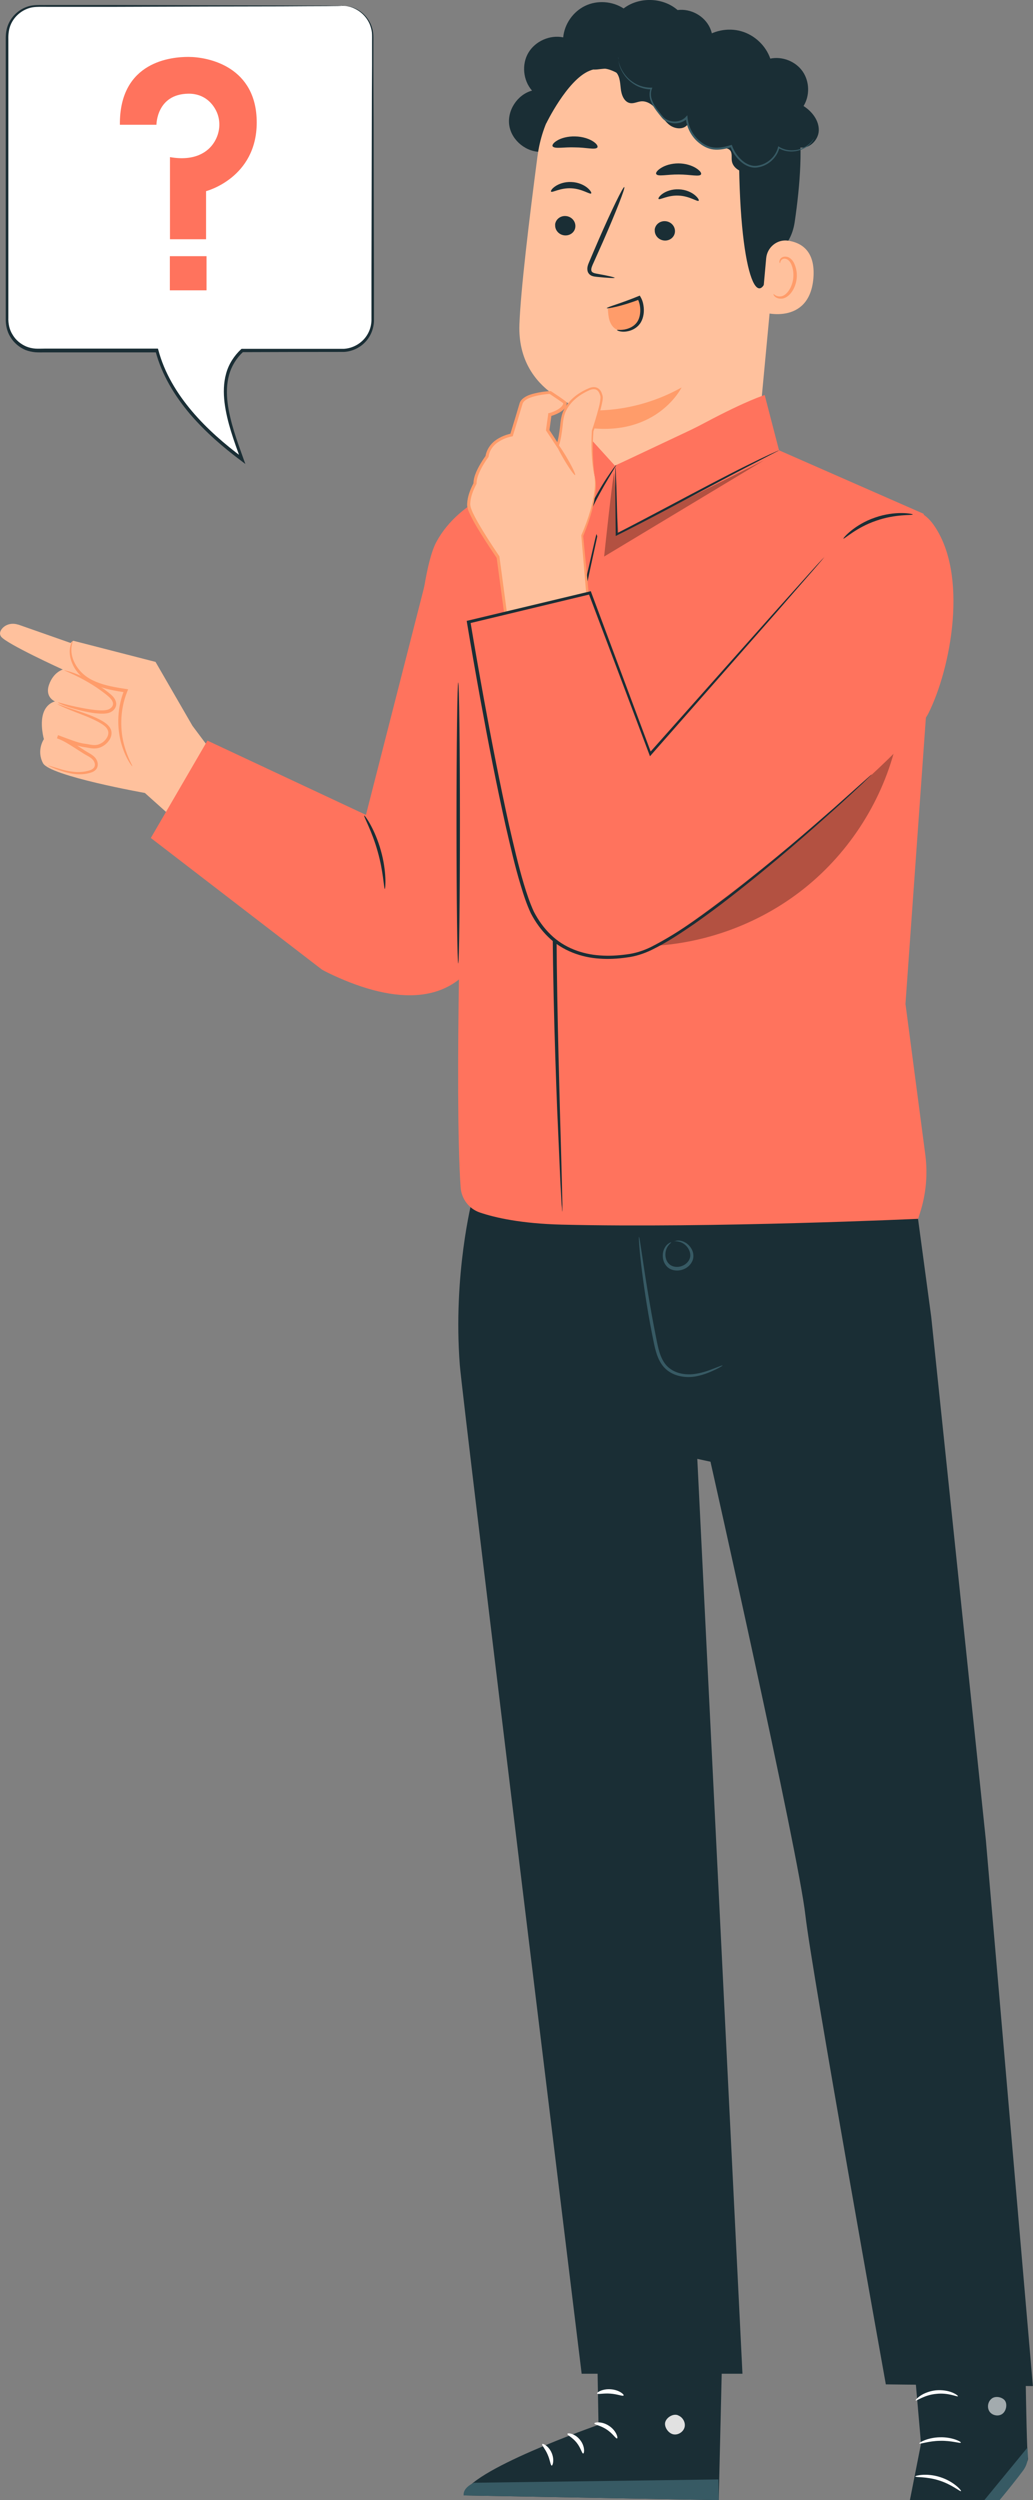
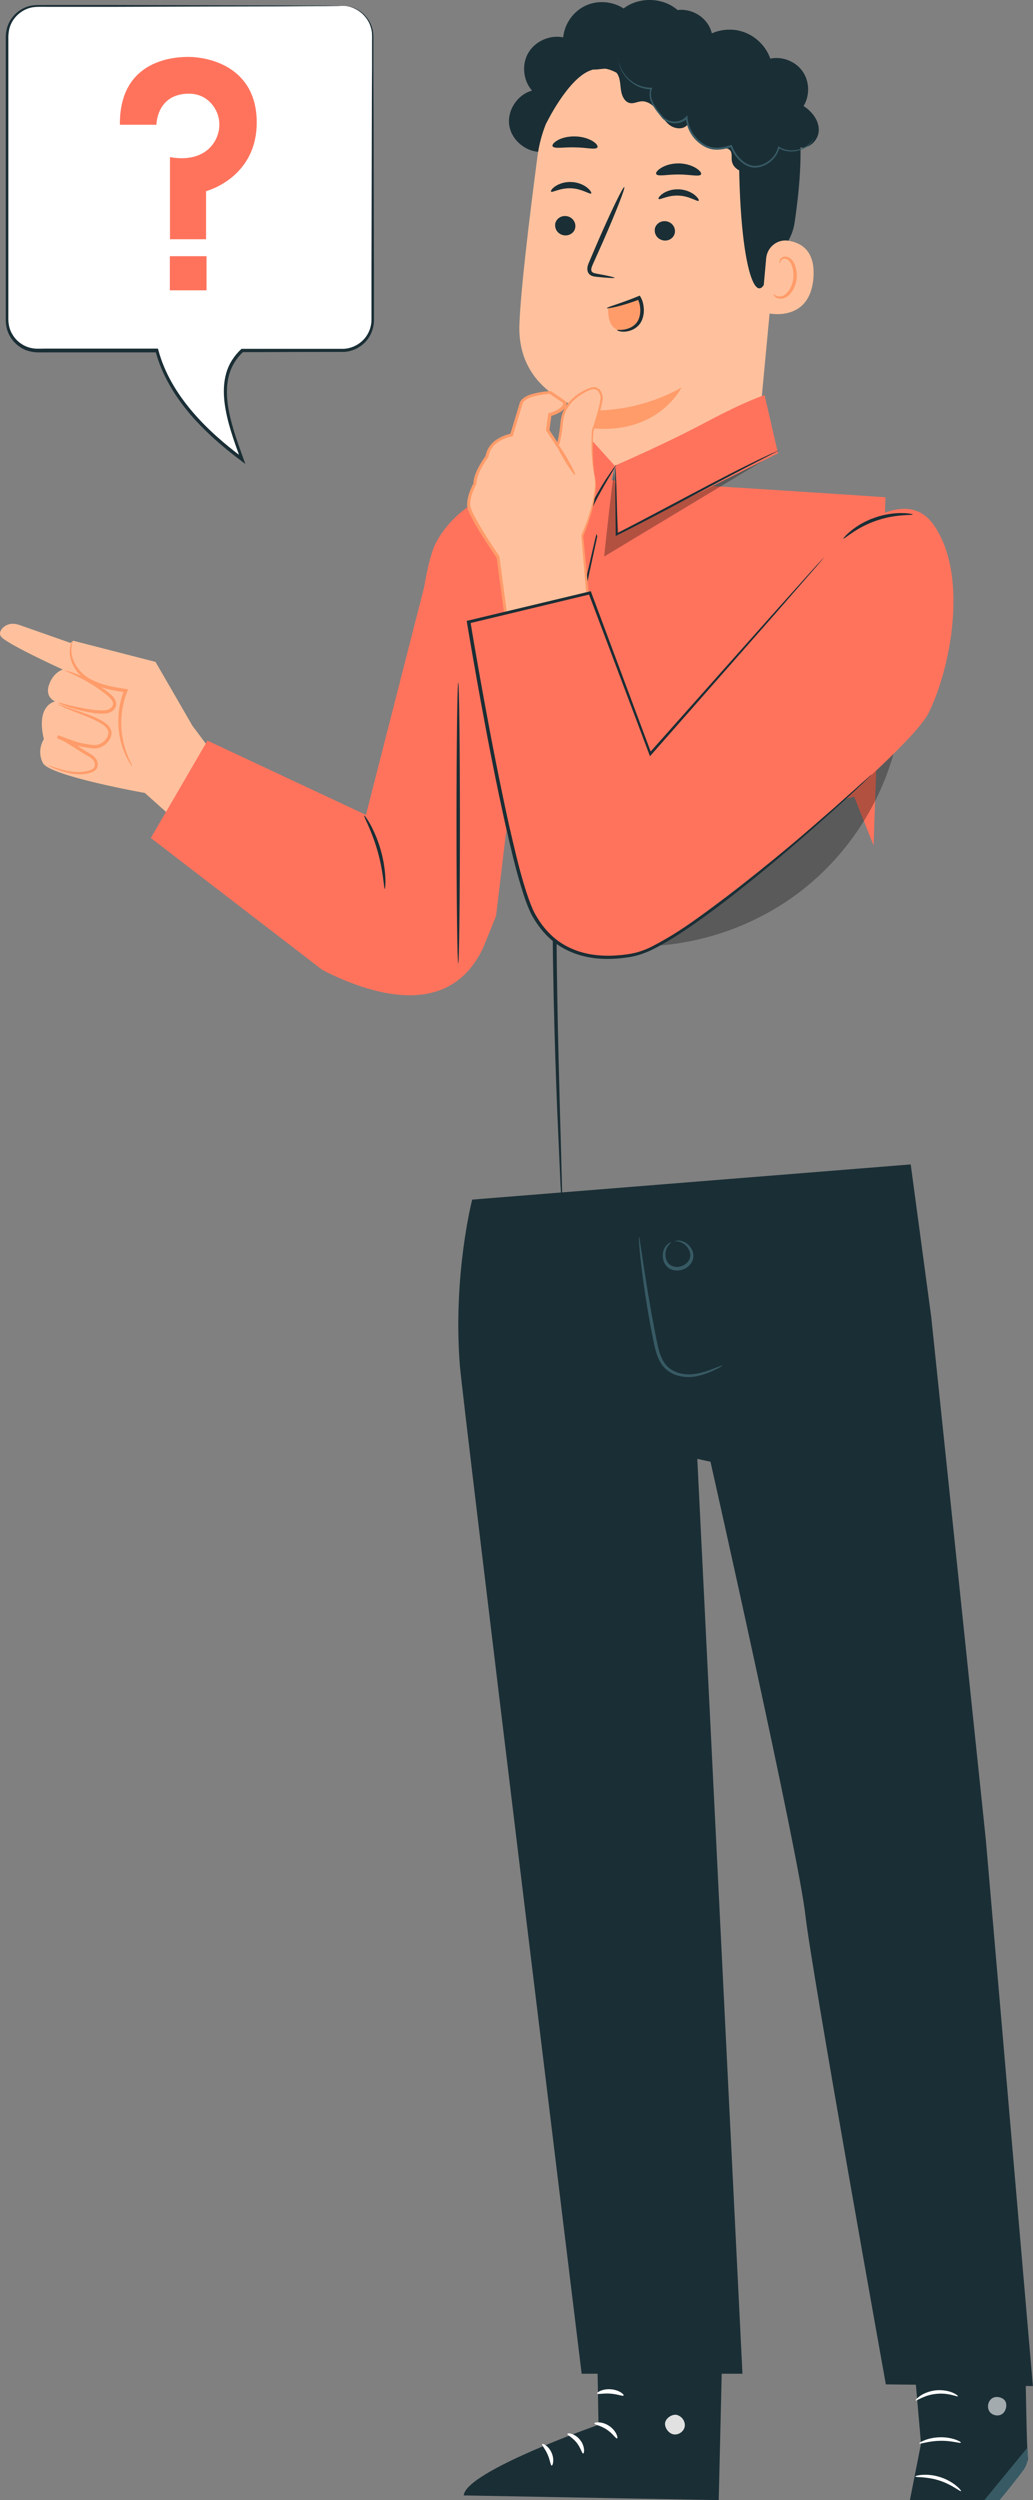
<svg xmlns="http://www.w3.org/2000/svg" width="227" height="549" viewBox="0 0 227 549" fill="none">
  <rect x="0" y="0" width="227" height="549" fill="#808080" stroke="none" />
  <g clip-path="url(#clip0_47_2887)">
    <path d="M119.154 33.345C115.779 33.546 112.48 30.936 111.926 27.625C111.371 24.313 113.663 20.775 116.912 19.897C114.948 17.664 114.595 14.151 116.106 11.592C117.618 9.033 120.841 7.602 123.763 8.205C124.04 5.269 125.929 2.559 128.599 1.28C131.268 -3.97727e-05 134.568 0.251 137.036 1.857C140.436 -0.753 145.675 -0.602 148.898 2.208C151.795 1.832 154.817 3.488 156.026 6.147C157.235 8.782 156.53 12.169 154.338 14.101" fill="#1A2E35" />
    <path d="M118.121 34.273C120.086 19.244 133.333 8.229 148.546 8.982L150.057 9.057C166.302 10.814 173.883 25.542 171.666 41.65L166.604 95.569L166.327 98.178L128.372 103.824L129.102 90.049C129.102 90.049 113.563 86.838 114.142 71.231C114.419 63.704 116.283 48.224 118.121 34.223V34.273Z" fill="#FFC19D" />
    <path d="M128.976 90.049C128.976 90.049 138.95 91.153 149.78 85.081C149.78 85.081 144.39 96.071 128.85 93.888L128.976 90.049Z" fill="#FF9C6A" />
    <path d="M122 49.328C121.899 50.507 122.806 51.561 124.04 51.686C125.274 51.812 126.357 50.959 126.433 49.804C126.533 48.625 125.627 47.571 124.392 47.446C123.158 47.32 122.075 48.173 121.975 49.353L122 49.328Z" fill="#1A2E35" />
    <path d="M121.093 42.076C121.345 42.377 123.108 41.223 125.526 41.348C127.919 41.449 129.631 42.754 129.908 42.477C130.034 42.352 129.782 41.825 129.052 41.223C128.322 40.621 127.062 40.019 125.551 39.968C124.04 39.893 122.756 40.395 122 40.922C121.219 41.449 120.967 41.976 121.093 42.101V42.076Z" fill="#1A2E35" />
    <path d="M143.886 50.456C143.785 51.636 144.692 52.69 145.926 52.815C147.16 52.941 148.218 52.087 148.319 50.933C148.419 49.754 147.513 48.7 146.279 48.575C145.045 48.449 143.962 49.302 143.861 50.482L143.886 50.456Z" fill="#1A2E35" />
    <path d="M144.717 43.682C144.969 43.983 146.732 42.829 149.15 42.954C151.543 43.055 153.255 44.359 153.532 44.084C153.658 43.958 153.406 43.431 152.676 42.829C151.946 42.227 150.686 41.625 149.175 41.574C147.664 41.499 146.379 42.001 145.624 42.528C144.868 43.055 144.591 43.582 144.717 43.707V43.682Z" fill="#1A2E35" />
    <path d="M135.097 61.02C135.097 60.894 133.636 60.543 131.218 60.116C130.613 60.016 130.034 59.865 129.959 59.439C129.833 58.987 130.135 58.335 130.462 57.632C131.117 56.177 131.797 54.647 132.502 53.066C135.348 46.568 137.464 41.198 137.187 41.073C136.91 40.972 134.391 46.141 131.545 52.664C130.865 54.27 130.185 55.801 129.581 57.256C129.304 57.934 128.876 58.711 129.153 59.64C129.304 60.116 129.732 60.468 130.11 60.593C130.488 60.744 130.84 60.744 131.142 60.794C133.585 61.045 135.097 61.12 135.097 60.995V61.02Z" fill="#1A2E35" />
    <path d="M144.214 38.212C144.491 38.84 146.606 38.288 149.15 38.313C151.694 38.313 153.81 38.89 154.061 38.263C154.187 37.961 153.759 37.409 152.853 36.857C151.971 36.331 150.611 35.879 149.075 35.879C147.538 35.879 146.203 36.305 145.347 36.832C144.466 37.359 144.063 37.911 144.189 38.212H144.214Z" fill="#1A2E35" />
    <path d="M121.471 32.166C121.949 32.743 123.964 32.266 126.357 32.366C128.75 32.366 130.739 32.943 131.243 32.416C131.47 32.141 131.167 31.588 130.311 31.037C129.455 30.485 128.019 29.983 126.382 29.958C124.745 29.907 123.284 30.334 122.428 30.861C121.546 31.388 121.244 31.915 121.471 32.191V32.166Z" fill="#1A2E35" />
    <path d="M119.985 27.198C119.985 27.198 124.594 17.638 129.455 15.581C135.323 13.097 137.464 19.495 143.005 18.24C148.546 16.986 154.137 14.602 159.501 19.093C165.37 23.986 162.347 27.072 162.398 34.022C162.524 62.149 167.284 70.353 169.399 57.206C169.626 55.776 173.731 54.822 174.638 48.725C175.797 40.822 176.603 31.212 175.091 25.491C173.832 20.674 171.288 17.262 166.579 13.398C159.174 7.301 148.621 6.674 141.418 7.025C134.215 7.401 119.985 14.928 120.01 27.198H119.985Z" fill="#1A2E35" />
    <path d="M168.367 56.704C168.594 54.295 170.76 52.514 173.152 52.84C176.049 53.266 179.222 55.073 178.744 61.069C177.862 71.708 167.309 68.647 167.335 68.346C167.335 68.145 167.964 61.145 168.367 56.704Z" fill="#FFC19D" />
    <path d="M169.979 64.557C169.979 64.557 170.155 64.708 170.457 64.883C170.76 65.059 171.263 65.184 171.843 65.034C173.001 64.708 174.109 63.002 174.311 61.095C174.412 60.116 174.311 59.188 174.009 58.385C173.757 57.582 173.278 57.005 172.724 56.854C172.17 56.679 171.742 56.98 171.591 57.281C171.415 57.557 171.465 57.783 171.415 57.808C171.389 57.808 171.188 57.607 171.314 57.181C171.364 56.98 171.515 56.729 171.792 56.553C172.069 56.378 172.447 56.302 172.85 56.378C173.681 56.503 174.361 57.306 174.663 58.184C175.016 59.062 175.192 60.116 175.066 61.195C174.815 63.328 173.555 65.26 171.969 65.561C171.213 65.686 170.583 65.41 170.281 65.134C169.979 64.833 169.929 64.607 169.979 64.582V64.557Z" fill="#FF9C6A" />
    <path d="M169.198 36.055C167.762 36.933 166.251 37.836 164.564 37.911C162.876 37.987 161.013 36.933 160.811 35.277C160.71 34.524 160.937 33.671 160.484 33.069C159.93 32.366 158.847 32.517 157.94 32.567C154.817 32.743 151.744 30.384 151.089 27.348C150.233 28.503 148.394 28.352 147.236 27.524C146.077 26.696 145.372 25.391 144.465 24.262C143.584 23.133 142.299 22.13 140.889 22.255C140.083 22.33 139.328 22.757 138.547 22.656C137.136 22.456 136.532 20.8 136.406 19.395C136.255 17.99 136.179 16.359 135.021 15.556C133.963 14.803 132.502 15.129 131.192 15.255C129.883 15.38 128.246 15.004 127.969 13.724C127.818 13.047 128.145 12.369 128.548 11.817C130.336 9.283 134.038 8.305 136.859 9.609C138.093 6.147 141.519 3.563 145.221 3.362C148.898 3.161 152.626 5.344 154.212 8.656C156.58 6.724 159.904 6.021 162.851 6.849C165.798 7.677 168.266 9.986 169.273 12.871C171.918 12.319 174.84 13.473 176.376 15.681C177.912 17.889 177.988 21 176.577 23.284C178.441 24.463 180.003 26.47 179.927 28.678C179.852 30.886 177.585 32.969 175.469 32.291C176.25 34.047 175.419 36.356 173.706 37.234C171.994 38.112 169.626 37.435 168.644 35.779" fill="#1A2E35" />
    <path d="M135.877 12.671C135.877 12.671 135.877 12.746 135.877 12.871C135.877 12.997 135.877 13.197 135.928 13.448C136.003 13.95 136.154 14.678 136.608 15.531C137.061 16.384 137.741 17.362 138.849 18.165C139.932 18.993 141.443 19.646 143.181 19.621L143.005 19.37C142.627 20.273 142.652 21.352 143.08 22.33C143.458 23.309 144.113 24.187 144.793 25.04C145.146 25.442 145.448 25.943 145.926 26.32C146.405 26.696 146.984 26.922 147.589 27.022C148.798 27.248 150.158 26.922 151.09 25.968L150.687 25.843C150.863 27.976 151.946 30.159 153.81 31.538C154.792 32.316 156.026 32.843 157.26 32.868C158.494 32.919 159.678 32.617 160.761 32.291L160.484 32.141C160.988 33.496 161.819 34.675 162.851 35.553C163.859 36.431 165.244 37.008 166.528 36.757C169.072 36.356 170.86 34.349 171.289 32.392L171.037 32.492C172.246 33.245 173.606 33.37 174.689 33.22C175.797 33.069 176.678 32.642 177.308 32.216C177.938 31.764 178.341 31.288 178.567 30.961C178.794 30.61 178.87 30.434 178.87 30.434C178.819 30.384 178.467 31.237 177.207 32.065C176.578 32.467 175.721 32.868 174.664 32.969C173.606 33.094 172.346 32.944 171.213 32.241L171.012 32.116L170.961 32.341C170.533 34.173 168.82 36.03 166.453 36.381C165.294 36.582 164.085 36.105 163.103 35.252C162.146 34.424 161.34 33.295 160.887 32.015L160.811 31.814L160.61 31.865C159.527 32.191 158.393 32.467 157.26 32.417C156.102 32.392 154.993 31.94 154.061 31.187C152.298 29.883 151.266 27.825 151.09 25.818L151.039 25.316L150.687 25.692C149.906 26.52 148.672 26.822 147.589 26.621C147.035 26.52 146.531 26.32 146.103 25.994C145.7 25.692 145.372 25.216 145.02 24.789C144.34 23.936 143.71 23.108 143.358 22.18C142.98 21.276 142.929 20.323 143.257 19.495L143.358 19.244H143.08C141.443 19.269 139.983 18.692 138.925 17.914C137.842 17.162 137.137 16.208 136.683 15.405C135.777 13.749 135.877 12.62 135.802 12.645L135.877 12.671Z" fill="#375A64" />
    <path d="M133.837 67.368C135.953 66.691 138.069 66.013 140.184 65.361C140.587 66.415 141.015 67.468 141.091 68.597C141.166 69.727 140.864 70.931 140.033 71.684C139.454 72.21 138.673 72.487 137.917 72.612C137.061 72.763 136.154 72.737 135.399 72.311C134.668 71.909 134.19 71.157 133.938 70.354C133.686 69.551 133.636 68.723 133.585 67.895" fill="#FF9C6A" />
    <path d="M135.626 72.461C135.626 72.336 136.709 72.662 138.194 72.085C138.925 71.809 139.756 71.257 140.209 70.379C140.663 69.501 140.814 68.296 140.612 67.117C140.512 66.54 140.335 66.013 140.083 65.561L140.562 65.737C136.557 67.293 133.359 67.845 133.334 67.669C133.283 67.468 136.381 66.64 140.285 65.035L140.587 64.909L140.763 65.21C141.091 65.762 141.292 66.364 141.393 67.017C141.62 68.347 141.443 69.701 140.839 70.755C140.209 71.834 139.202 72.386 138.371 72.637C136.633 73.139 135.55 72.562 135.6 72.487L135.626 72.461Z" fill="#1A2E35" />
    <path d="M131.016 503.69L131.519 532.469C131.519 532.469 102.329 542.655 101.901 547.974L157.939 549.003L158.997 504.142L131.016 503.715V503.69Z" fill="#1A2E35" />
    <path d="M148.898 530.361C149.981 530.687 150.712 531.917 150.435 532.995C150.158 534.074 148.923 534.827 147.84 534.526C146.757 534.225 145.826 532.77 146.229 531.741C146.632 530.687 148.143 529.884 149.125 530.436" fill="#E1E1E1" />
-     <path d="M157.94 548.978L157.864 544.462L104.168 545.19C104.168 545.19 101.65 546.218 101.901 547.975L157.94 549.003V548.978Z" fill="#375A64" />
    <path d="M130.613 532.168C130.613 532.444 131.973 532.594 133.308 533.497C134.668 534.376 135.323 535.555 135.6 535.454C135.852 535.404 135.474 533.773 133.837 532.695C132.225 531.616 130.563 531.917 130.613 532.168Z" fill="white" />
    <path d="M124.695 534.476C124.619 534.727 125.803 535.229 126.71 536.383C127.642 537.537 127.868 538.766 128.145 538.766C128.397 538.817 128.624 537.211 127.465 535.781C126.332 534.325 124.72 534.2 124.695 534.451V534.476Z" fill="white" />
    <path d="M121.219 541.426C121.471 541.476 121.874 540.121 121.219 538.616C120.564 537.11 119.28 536.483 119.154 536.709C119.003 536.935 119.809 537.738 120.338 538.992C120.892 540.221 120.967 541.376 121.219 541.401V541.426Z" fill="white" />
    <path d="M131.218 525.594C131.319 525.845 132.578 525.494 134.139 525.619C135.676 525.719 136.885 526.271 137.036 526.021C137.187 525.82 136.054 524.791 134.215 524.666C132.402 524.515 131.092 525.368 131.218 525.594Z" fill="white" />
    <path d="M199.371 501.933L202.393 536.608L196.853 564.735C196.45 566.767 197.86 568.699 199.925 568.95C201.084 569.1 202.217 568.674 202.998 567.821C207.985 562.401 226.27 542.354 225.892 539.82C225.464 536.884 225.136 503.012 225.136 503.012L199.346 501.883L199.371 501.933Z" fill="#1A2E35" />
    <path d="M199.925 568.95L225.766 537.487L225.867 538.967C225.942 540.247 225.59 541.501 224.809 542.53C222.769 545.265 216.951 552.692 203.124 567.846C202.318 568.724 201.109 569.151 199.95 568.975L199.925 568.95Z" fill="#375A64" />
    <g opacity="0.6">
      <path d="M217.883 526.748C217.052 527.401 216.85 528.73 217.48 529.608C218.11 530.462 219.47 530.687 220.301 530.035C221.157 529.383 221.434 527.802 220.729 527.024C219.998 526.246 218.412 526.071 217.732 526.899" fill="white" />
    </g>
    <path d="M211.158 547.021C211.007 547.197 209.168 545.566 206.373 544.688C203.577 543.784 201.134 544.06 201.134 543.809C201.058 543.634 203.627 542.981 206.624 543.96C209.622 544.913 211.334 546.921 211.183 547.021H211.158Z" fill="white" />
    <path d="M211.133 536.383C211.057 536.609 209.068 535.906 206.574 535.981C204.056 536.006 202.116 536.784 202.015 536.558C201.915 536.383 203.854 535.254 206.549 535.204C209.244 535.128 211.233 536.182 211.133 536.358V536.383Z" fill="white" />
    <path d="M210.503 526.196C210.403 526.397 208.388 525.368 205.768 525.669C203.124 525.895 201.361 527.3 201.21 527.124C201.159 527.049 201.512 526.597 202.268 526.07C203.023 525.569 204.257 525.042 205.668 524.891C207.103 524.766 208.388 525.017 209.244 525.368C210.1 525.719 210.529 526.096 210.503 526.196Z" fill="white" />
    <path d="M205.693 523.712C205.693 523.712 205.542 523.26 205.567 522.407C205.567 521.554 205.743 520.3 206.398 518.894C206.725 518.217 207.078 517.364 208.01 516.862C208.488 516.611 209.219 516.636 209.647 517.088C210.075 517.515 210.251 518.067 210.302 518.619C210.403 520.826 208.64 523.085 206.171 523.561C203.678 523.988 201.336 522.708 200.227 520.877C199.976 520.4 199.799 519.798 200.026 519.196C200.253 518.593 200.958 518.317 201.462 518.368C202.519 518.443 203.199 519.02 203.829 519.421C205.088 520.3 205.894 521.278 206.373 521.981C206.851 522.683 207.028 523.135 206.977 523.135C206.851 523.235 205.995 521.479 203.502 519.873C202.872 519.497 202.167 519.045 201.411 519.02C201.033 519.02 200.731 519.17 200.63 519.472C200.504 519.773 200.63 520.199 200.832 520.576C201.764 522.081 203.93 523.235 206.02 522.834C208.111 522.457 209.647 520.475 209.571 518.694C209.571 518.267 209.395 517.841 209.168 517.615C208.917 517.389 208.589 517.339 208.262 517.489C207.607 517.816 207.204 518.568 206.851 519.196C205.542 521.83 205.819 523.812 205.668 523.787L205.693 523.712Z" fill="white" />
    <path d="M103.765 263.424C103.765 263.424 99.509 279.808 101.045 299.78C101.65 307.508 127.818 521.253 127.818 521.253H163.154L153.23 320.354L156.127 320.981C156.127 320.981 175.419 406.665 176.981 420.54C178.391 433.01 194.661 523.586 194.661 523.586L226.975 523.963L216.648 404.131L204.635 289.167L200.126 255.696L103.765 263.424Z" fill="#1A2E35" />
    <path d="M158.797 299.88C158.797 299.88 158.293 300.232 157.311 300.708C156.328 301.16 154.893 301.863 152.928 302.239C151.946 302.415 150.838 302.465 149.679 302.239C148.521 302.038 147.287 301.536 146.279 300.608C145.272 299.68 144.617 298.375 144.214 297.02C143.786 295.64 143.559 294.235 143.257 292.78C142.124 286.984 141.368 281.69 140.915 277.851C140.688 275.919 140.537 274.363 140.461 273.285C140.386 272.206 140.361 271.604 140.411 271.604C140.461 271.604 140.587 272.181 140.738 273.259C140.915 274.489 141.141 275.994 141.418 277.776C141.998 281.589 142.829 286.858 143.962 292.629C144.541 295.49 144.919 298.4 146.707 300.106C148.496 301.787 150.989 301.963 152.802 301.687C154.691 301.411 156.127 300.784 157.134 300.407C158.142 300.006 158.696 299.805 158.721 299.855L158.797 299.88Z" fill="#375A64" />
    <path d="M148.168 272.632C148.168 272.632 148.395 272.457 148.898 272.406C149.402 272.381 150.132 272.507 150.888 273.034C151.593 273.56 152.349 274.489 152.374 275.743C152.424 277.023 151.417 278.303 150.107 278.754C148.798 279.256 147.211 278.98 146.405 277.951C145.599 276.973 145.549 275.768 145.725 274.915C145.926 274.037 146.405 273.435 146.808 273.134C147.211 272.833 147.488 272.783 147.488 272.808C147.589 272.908 146.506 273.41 146.254 274.991C146.153 275.743 146.254 276.747 146.934 277.449C147.563 278.177 148.772 278.403 149.855 278.001C150.938 277.6 151.694 276.647 151.694 275.668C151.694 274.69 151.14 273.862 150.561 273.36C149.326 272.331 148.168 272.657 148.193 272.532L148.168 272.632Z" fill="#375A64" />
    <path d="M3.98 137.144L22.567 143.667L42.867 169.887L37.326 179.045L31.835 174.127C31.835 174.127 10.931 170.413 9.445 167.578C7.959 164.743 9.646 162.309 9.646 162.309C9.646 162.309 8.765 159.198 9.47 156.789C10.175 154.381 12.089 154.029 12.089 154.029C12.089 154.029 9.797 153.126 10.78 150.341C11.762 147.556 13.802 147.029 13.802 147.029C13.802 147.029 1.335 141.359 0.227 139.778C-0.151 139.226 0 138.674 0.353 138.172C1.184 137.068 2.67 136.717 3.98 137.169V137.144Z" fill="#FFC19D" />
    <path d="M46.04 164.392L42.287 159.374L34.177 145.348L16.119 140.707C16.119 140.707 13.072 142.061 17.278 147.205C21.484 152.348 27.377 151.295 27.377 151.295C27.377 151.295 26.093 162.485 29.291 167.478C32.49 172.471 41.103 172.898 41.103 172.898L46.065 164.392H46.04Z" fill="#FFC19D" />
    <path d="M29.065 168.281C29.065 168.281 28.712 167.93 28.284 167.177C27.831 166.424 27.277 165.27 26.798 163.765C25.841 160.779 25.438 156.137 27.302 151.546L27.579 152.048C27.377 152.022 27.151 151.972 26.924 151.947C24.481 151.571 22.088 151.069 20.099 150.04C18.109 149.062 16.673 147.481 15.993 145.951C15.263 144.42 15.213 142.99 15.414 142.087C15.616 141.158 15.943 140.757 15.968 140.757C16.044 140.782 15.817 141.234 15.716 142.112C15.616 142.99 15.716 144.295 16.472 145.7C17.202 147.105 18.512 148.51 20.426 149.413C22.315 150.341 24.607 150.818 27.05 151.194C27.277 151.22 27.478 151.27 27.705 151.295L28.158 151.37L27.982 151.797C26.194 156.187 26.471 160.654 27.277 163.589C28.082 166.575 29.191 168.181 29.065 168.256V168.281Z" fill="#FF9C6A" />
    <path d="M12.593 154.581C12.593 154.581 13.248 154.807 14.432 155.209C15.616 155.635 17.354 156.162 19.469 156.94C20.527 157.341 21.685 157.818 22.844 158.546C23.398 158.922 24.028 159.399 24.355 160.176C24.683 160.954 24.456 161.883 24.003 162.535C23.549 163.212 22.894 163.764 22.114 164.091C21.308 164.442 20.351 164.392 19.57 164.241C19.167 164.166 18.764 164.091 18.386 164.04C17.958 163.99 17.53 163.865 17.127 163.764C16.296 163.539 15.49 163.237 14.684 162.936C13.953 162.66 13.223 162.384 12.518 162.133L12.744 161.431C14.331 161.983 15.616 162.861 16.875 163.664C17.479 164.065 18.109 164.467 18.688 164.843C19.268 165.22 19.897 165.496 20.477 165.972C21.056 166.424 21.509 167.126 21.484 167.904C21.484 168.281 21.358 168.682 21.106 168.958C20.854 169.259 20.552 169.435 20.25 169.56C19.041 170.012 17.882 170.062 16.85 170.012C14.784 169.836 13.223 169.209 12.165 168.833C11.107 168.406 10.553 168.13 10.579 168.105C10.579 168.055 11.183 168.256 12.266 168.582C13.324 168.908 14.885 169.435 16.875 169.535C17.857 169.56 18.965 169.46 19.998 169.058C20.502 168.833 20.854 168.456 20.854 167.929C20.854 167.402 20.527 166.876 20.048 166.499C19.57 166.123 18.915 165.822 18.311 165.445C17.706 165.069 17.102 164.668 16.472 164.266C15.238 163.488 13.928 162.61 12.518 162.133L12.744 161.431C13.425 161.682 14.18 161.958 14.91 162.234C15.716 162.535 16.497 162.811 17.278 163.037C17.681 163.137 18.059 163.237 18.436 163.288C18.865 163.338 19.268 163.413 19.671 163.488C20.451 163.639 21.182 163.689 21.811 163.413C22.466 163.162 23.046 162.685 23.398 162.133C23.776 161.581 23.927 160.929 23.7 160.377C23.499 159.825 22.995 159.399 22.466 159.047C21.383 158.345 20.275 157.868 19.242 157.416C17.177 156.588 15.439 155.961 14.306 155.459C13.147 154.958 12.543 154.606 12.568 154.556L12.593 154.581Z" fill="#FF9C6A" />
    <path d="M14.004 147.155C14.004 147.155 15.54 147.406 17.832 148.434C18.965 148.936 20.3 149.639 21.685 150.542C22.391 150.993 23.096 151.495 23.801 152.047C24.481 152.599 25.388 153.252 25.539 154.456C25.589 155.058 25.287 155.635 24.884 155.986C24.481 156.363 23.977 156.564 23.499 156.639C22.542 156.789 21.66 156.689 20.829 156.614C19.167 156.388 17.731 156.037 16.522 155.71C14.104 155.058 12.694 154.356 12.745 154.255C12.795 154.155 14.23 154.682 16.648 155.184C17.857 155.434 19.293 155.736 20.905 155.911C21.711 155.986 22.567 156.062 23.373 155.911C24.154 155.786 24.884 155.209 24.834 154.481C24.783 153.753 24.053 153.101 23.398 152.574C22.718 152.022 22.013 151.52 21.358 151.069C20.023 150.166 18.739 149.438 17.631 148.861C15.439 147.732 13.979 147.23 14.029 147.104L14.004 147.155Z" fill="#FF9C6A" />
    <path d="M80.418 178.944L94.069 125.552L119.96 109.645L109.004 201.149L106.183 208.099C99.534 222.25 84.952 219.867 72.082 213.619C71.629 213.393 71.175 213.168 70.747 212.917L33.145 184.012L45.586 162.635L80.418 178.944Z" fill="#FF735D" />
    <path d="M84.574 195.228C84.347 195.228 84.272 191.439 82.987 186.973C81.753 182.507 79.839 179.22 80.041 179.095C80.192 178.994 82.433 182.181 83.692 186.772C85.002 191.339 84.725 195.253 84.549 195.228H84.574Z" fill="#1A2E35" />
    <path d="M120.011 104.953C113.261 105.354 101.046 109.419 95.882 119.028C91.55 127.057 90.392 161.431 90.14 162.234L103.136 165.596L119.734 190.059L187.71 174.955L191.966 185.643L194.586 109.193C194.586 109.193 126.735 104.576 119.985 104.978L120.011 104.953Z" fill="#FF735D" />
-     <path d="M198.968 220.544L204.181 147.481L202.973 112.831L171.188 98.881L168.04 86.762L135.122 102.268L128.221 94.691L125.325 103.247L118.121 105.605L101.322 134.183L101.574 182.005C101.574 182.005 99.811 240.416 101.222 260.739C101.398 263.248 103.06 265.456 105.453 266.259C108.777 267.388 114.495 268.693 123.461 268.918C156.605 269.721 201.764 267.639 201.764 267.639L202.217 266.184C203.501 262.144 203.879 257.879 203.35 253.689L198.993 220.569L198.968 220.544Z" fill="#FF735D" />
    <path d="M130.765 118.451C131.218 116.62 131.596 115.164 131.873 114.086C131.999 113.634 132.099 113.258 132.175 112.956C132.25 112.706 132.301 112.58 132.301 112.58C132.301 112.58 132.301 112.731 132.25 112.982C132.2 113.283 132.125 113.659 132.024 114.136C131.797 115.215 131.47 116.695 131.092 118.527C130.261 122.34 129.027 127.86 127.667 134.71C126.307 141.559 124.795 149.739 123.763 158.897C122.781 168.055 122.453 178.217 122.327 188.88C122.101 210.182 122.68 229.476 123.032 243.452C123.234 250.377 123.385 255.997 123.486 259.986C123.536 261.868 123.561 263.373 123.587 264.477C123.587 264.954 123.587 265.33 123.587 265.657C123.587 265.933 123.587 266.058 123.561 266.058C123.561 266.058 123.536 265.933 123.511 265.657C123.511 265.33 123.461 264.954 123.41 264.477C123.36 263.373 123.259 261.868 123.158 259.986C122.982 255.997 122.73 250.377 122.428 243.452C121.899 229.501 121.244 210.182 121.471 188.855C121.597 178.191 121.949 168.005 122.982 158.797C124.04 149.588 125.627 141.409 127.062 134.559" fill="#1A2E35" />
    <path d="M168.015 86.762C168.015 86.762 164.338 87.816 154.893 92.834C145.625 97.752 135.122 102.243 135.122 102.243L135.928 117.046L170.962 99.533" fill="#FF735D" />
    <path d="M128.221 94.665L135.097 102.268L131.42 118.125L125.274 103.773" fill="#FF735D" />
    <g opacity="0.3">
      <path d="M134.971 103.899C134.669 104.125 132.754 122.215 132.754 122.215L167.863 101.089L135.903 117.071L134.971 103.899Z" fill="black" />
    </g>
    <path d="M135.424 102.142C135.424 102.142 134.744 103.297 133.636 105.153C132.528 107.01 131.042 109.619 129.657 112.58C129.531 112.831 129.43 113.057 129.329 113.283L129.103 113.759L128.876 113.283C127.516 110.447 126.559 107.813 125.954 105.881C125.652 104.927 125.425 104.125 125.3 103.598C125.174 103.046 125.123 102.745 125.148 102.745C125.224 102.745 125.602 103.899 126.282 105.78C126.962 107.662 127.994 110.272 129.329 113.082H128.876C128.977 112.856 129.103 112.605 129.203 112.354C130.614 109.343 132.15 106.759 133.334 104.953C133.938 104.049 134.442 103.322 134.795 102.845C135.172 102.368 135.374 102.092 135.399 102.117L135.424 102.142Z" fill="#1A2E35" />
    <path d="M171.188 98.881C171.188 98.881 171.037 99.006 170.71 99.157C170.332 99.358 169.879 99.583 169.299 99.884C168.015 100.562 166.227 101.465 164.061 102.594C159.653 104.877 153.609 108.139 146.909 111.702C142.829 113.86 138.976 115.867 135.601 117.548L135.298 117.699V117.347C135.248 113.007 135.223 109.343 135.198 106.709C135.198 105.454 135.198 104.451 135.198 103.698C135.198 102.996 135.198 102.644 135.248 102.644C135.248 102.644 135.298 103.021 135.324 103.698C135.349 104.451 135.399 105.454 135.45 106.709C135.525 109.343 135.626 113.007 135.727 117.347L135.424 117.172C138.774 115.465 142.628 113.433 146.708 111.275C153.407 107.713 159.477 104.501 163.935 102.293C166.151 101.189 167.99 100.311 169.249 99.734C169.853 99.458 170.332 99.257 170.71 99.082C171.037 98.931 171.239 98.856 171.239 98.881H171.188Z" fill="#1A2E35" />
    <path d="M100.693 149.865C100.895 149.865 101.071 163.664 101.071 180.701C101.071 197.737 100.895 211.562 100.693 211.562C100.492 211.562 100.315 197.762 100.315 180.701C100.315 163.639 100.492 149.865 100.693 149.865Z" fill="#1A2E35" />
    <path d="M130.715 104.827C129.783 100.135 130.261 94.741 130.261 94.741C130.261 94.741 132.553 88.217 132.226 87.063C131.873 85.909 131.294 84.654 129.002 85.809C126.71 86.963 123.839 89.02 123.486 92.784C123.134 96.572 122.554 97.927 122.554 97.927L120.363 94.615L120.817 91.178C120.817 91.178 124.066 90.375 124.166 88.644C124.166 88.468 120.892 86.31 120.892 86.31C120.892 86.31 115.074 86.586 114.495 88.769C113.916 90.952 112.43 95.644 112.43 95.644C112.43 95.644 107.594 96.447 107.04 100.336C107.04 100.336 104.27 103.999 104.395 106.282C104.395 106.282 102.91 108.917 103.01 111.1C103.136 113.283 109.458 122.441 109.458 122.441L111.196 135.463L129.128 130.821L127.944 117.749C127.944 117.749 131.621 109.494 130.715 104.802V104.827Z" fill="#FFC19D" />
    <path d="M130.715 104.752C130.715 104.752 130.79 105.053 130.891 105.63C130.941 106.232 130.992 107.111 130.841 108.24C130.589 110.523 129.783 113.81 128.146 117.749V117.649C128.523 121.312 128.926 125.728 129.405 130.721V130.946L129.203 130.997C123.864 132.402 117.819 133.982 111.296 135.714L110.944 135.814L110.893 135.438C110.339 131.323 109.735 126.957 109.13 122.416L109.181 122.566C107.569 120.183 105.932 117.699 104.395 115.064C104.018 114.412 103.665 113.709 103.312 113.007C103.01 112.329 102.607 111.526 102.658 110.648C102.733 108.992 103.338 107.487 104.093 106.032L104.043 106.232C104.043 105.329 104.295 104.476 104.647 103.648C105.227 102.343 105.957 101.164 106.763 100.035L106.687 100.211C106.889 98.831 107.72 97.576 108.778 96.773C109.861 95.97 111.095 95.469 112.379 95.193L112.102 95.444C112.833 93.06 113.538 90.752 114.218 88.443C114.495 87.741 115.099 87.339 115.628 87.038C116.182 86.737 116.787 86.561 117.366 86.411C118.55 86.11 119.708 85.959 120.892 85.884H121.018L121.119 85.934C121.723 86.336 122.328 86.737 122.932 87.139L123.814 87.766L124.242 88.092L124.368 88.192C124.368 88.192 124.368 88.192 124.443 88.293C124.519 88.368 124.544 88.569 124.544 88.569L124.494 88.895C124.242 89.748 123.562 90.225 122.932 90.601C122.277 90.952 121.623 91.203 120.943 91.404L121.194 91.128C121.043 92.307 120.867 93.436 120.716 94.565L120.665 94.34C121.421 95.469 122.126 96.573 122.831 97.677L122.277 97.727C122.706 96.472 122.907 95.092 123.058 93.788C123.184 92.508 123.335 91.078 123.965 89.899C125.199 87.515 127.39 86.085 129.506 85.207C130.06 85.006 130.715 84.88 131.319 85.207C131.924 85.533 132.175 86.11 132.327 86.612C132.402 86.838 132.503 87.189 132.452 87.465C132.452 87.741 132.402 87.992 132.352 88.243C132.251 88.744 132.15 89.221 132.024 89.698C131.521 91.555 130.941 93.236 130.412 94.716V94.666C130.161 97.927 130.286 100.462 130.412 102.143C130.488 102.996 130.564 103.623 130.614 104.075C130.664 104.501 130.689 104.727 130.689 104.727C130.689 104.727 130.614 104.526 130.538 104.075C130.438 103.648 130.337 102.996 130.236 102.143C130.035 100.437 129.858 97.902 130.06 94.616V94.565C130.564 93.085 131.092 91.404 131.571 89.547C131.697 89.096 131.798 88.619 131.873 88.117C131.898 87.866 131.949 87.615 131.949 87.389C131.974 87.139 131.949 86.988 131.848 86.712C131.697 86.235 131.445 85.784 131.042 85.583C130.639 85.382 130.11 85.458 129.632 85.633C127.667 86.486 125.552 87.916 124.443 90.099C123.864 91.203 123.738 92.433 123.612 93.788C123.436 95.142 123.285 96.472 122.806 97.902L122.605 98.48L122.252 97.953C121.547 96.874 120.817 95.77 120.061 94.641L119.985 94.54V94.415C120.137 93.286 120.288 92.157 120.464 90.977V90.752L120.716 90.701C121.346 90.526 121.975 90.275 122.529 89.949C123.083 89.623 123.612 89.196 123.763 88.669V88.468H123.789C123.789 88.468 124.418 88.493 124.116 88.468C124.116 88.468 124.015 88.468 123.99 88.468C123.914 88.468 123.789 88.594 123.839 88.619L123.763 88.544L123.36 88.243L122.479 87.64C121.874 87.239 121.295 86.838 120.691 86.436L120.892 86.486C119.784 86.561 118.625 86.712 117.517 87.013C116.459 87.289 115.2 87.741 114.848 88.619C114.168 90.902 113.462 93.236 112.732 95.594L112.682 95.795L112.455 95.845C111.296 96.071 110.138 96.573 109.181 97.275C108.224 98.003 107.544 99.031 107.367 100.236V100.336L107.292 100.411C106.511 101.49 105.806 102.644 105.277 103.874C104.95 104.627 104.723 105.43 104.723 106.132V106.232L104.672 106.333C103.967 107.663 103.388 109.143 103.338 110.598C103.312 111.276 103.615 111.928 103.917 112.63C104.244 113.308 104.597 113.985 104.975 114.638C106.461 117.247 108.098 119.731 109.71 122.115L109.76 122.19V122.265C110.364 126.807 110.944 131.172 111.498 135.287L111.095 135.011C117.643 133.33 123.688 131.8 129.052 130.42L128.851 130.721C128.423 125.728 128.045 121.312 127.743 117.649V117.598V117.548C129.43 113.684 130.286 110.423 130.589 108.164C130.941 105.906 130.589 104.702 130.689 104.677L130.715 104.752Z" fill="#FF9C6A" />
    <path d="M126.382 104.326C126.206 104.426 125.098 102.87 123.914 100.863C122.73 98.856 121.925 97.15 122.101 97.049C122.277 96.949 123.385 98.505 124.569 100.512C125.753 102.519 126.559 104.25 126.382 104.326Z" fill="#FF9C6A" />
    <g opacity="0.3">
      <path d="M140.965 207.798C153.886 207.673 166.705 203.106 176.78 195.052C186.854 186.998 194.107 175.507 197.004 162.987L140.965 207.798Z" fill="black" />
    </g>
    <path d="M129.682 130.168L142.955 166.073L180.709 122.792C180.709 122.792 197.306 104.25 205.114 115.189C212.921 126.129 208.942 146.828 204.006 156.664C199.397 165.822 147.463 208.726 139.681 209.58C131.873 210.433 122.404 210.382 117.19 200.597C111.977 190.812 100.693 137.118 100.693 137.118L129.707 130.168H129.682Z" fill="#FF735D" />
    <path d="M181.238 122.215C181.238 122.215 181.036 122.491 180.583 123.018C180.104 123.57 179.45 124.348 178.593 125.326C176.805 127.358 174.236 130.319 170.937 134.108C164.262 141.685 154.742 152.549 143.157 165.697L142.829 166.073L142.653 165.596C138.648 154.958 134.165 143.04 129.33 130.269L129.733 130.495C121.245 132.527 112.304 134.685 103.086 136.893L103.363 136.466C104.27 141.911 105.277 147.657 106.335 153.477C108.073 162.987 109.886 172.245 111.851 181.152C112.883 185.593 113.866 189.959 115.125 194.149C115.755 196.232 116.435 198.289 117.316 200.196C118.298 202.078 119.507 203.784 120.993 205.214C123.94 208.124 127.97 209.555 131.873 209.805C133.838 209.956 135.777 209.831 137.666 209.58C139.58 209.354 141.343 208.777 143.006 207.974C149.629 204.612 155.17 200.321 160.233 196.533C170.282 188.78 178.014 182.005 183.353 177.338C185.973 174.98 188.038 173.173 189.448 171.894C190.128 171.292 190.657 170.815 191.035 170.489C191.388 170.163 191.589 170.037 191.589 170.037C191.589 170.037 191.438 170.213 191.085 170.564C190.708 170.915 190.204 171.392 189.549 172.044C188.189 173.324 186.174 175.206 183.53 177.589C178.241 182.331 170.559 189.181 160.535 196.984C158.042 198.941 155.347 200.923 152.501 202.931C149.629 204.888 146.632 206.92 143.232 208.576C141.545 209.404 139.631 210.031 137.717 210.257C135.777 210.533 133.788 210.659 131.773 210.508C127.768 210.257 123.562 208.777 120.489 205.766C118.953 204.286 117.669 202.504 116.661 200.572C115.729 198.59 115.049 196.508 114.42 194.4C113.135 190.185 112.153 185.819 111.12 181.378C109.131 172.471 107.317 163.213 105.579 153.678C104.522 147.857 103.514 142.112 102.608 136.667L102.557 136.341L102.885 136.265C112.128 134.058 121.069 131.925 129.531 129.893L129.833 129.817L129.934 130.118C134.719 142.914 139.177 154.832 143.157 165.496L142.653 165.395C154.289 152.298 163.91 141.509 170.609 133.982C173.959 130.244 176.578 127.333 178.392 125.301C179.273 124.322 179.953 123.57 180.457 123.043C180.935 122.541 181.187 122.29 181.187 122.29L181.238 122.215Z" fill="#1A2E35" />
    <path d="M200.555 112.982C200.555 113.207 196.777 112.831 192.496 114.362C188.189 115.817 185.469 118.476 185.343 118.276C185.192 118.2 187.761 115.19 192.269 113.659C196.752 112.078 200.631 112.806 200.58 112.982H200.555Z" fill="#1A2E35" />
    <path d="M75.205 1.28H8.312C4.584 1.28 1.587 4.266 1.587 7.979V70.278C1.587 73.992 4.609 76.978 8.312 76.978H34.505C35.966 82.623 40.197 91.279 53.243 100.889C49.944 91.881 46.871 82.949 53.243 76.978H75.18C78.907 76.978 81.905 73.967 81.905 70.278V7.979C81.905 4.266 78.882 1.28 75.18 1.28H75.205Z" fill="white" />
    <path d="M75.205 1.28C75.205 1.28 75.91 1.179 77.195 1.53C78.429 1.882 80.368 2.885 81.451 5.244C81.703 5.821 81.904 6.473 82.005 7.201C82.081 7.903 82.055 8.656 82.055 9.434C82.055 10.989 82.055 12.671 82.055 14.477C82.055 18.115 82.081 22.28 82.106 26.922C82.106 36.23 82.156 47.446 82.181 60.192C82.181 63.378 82.181 66.665 82.181 70.052C82.232 71.784 81.627 73.615 80.418 74.945C79.235 76.3 77.447 77.178 75.608 77.278C68.48 77.278 61 77.303 53.243 77.329L53.444 77.253C51.984 78.608 50.875 80.365 50.346 82.322C49.792 84.279 49.767 86.386 50.019 88.469C50.548 92.634 52.059 96.723 53.545 100.863L53.923 101.892L53.066 101.24C49.062 98.254 45.158 94.892 41.758 90.927C38.408 86.963 35.562 82.347 34.177 77.128L34.505 77.379C32.213 77.379 29.719 77.379 27.251 77.379C21.408 77.379 15.615 77.379 9.923 77.379C9.193 77.379 8.513 77.404 7.757 77.354C7.027 77.278 6.296 77.128 5.591 76.852C4.231 76.275 3.047 75.271 2.292 74.017C1.511 72.787 1.209 71.257 1.259 69.852C1.259 68.472 1.259 67.092 1.259 65.712C1.259 54.722 1.259 44.109 1.259 34.023C1.259 28.979 1.259 24.037 1.259 19.269C1.259 16.886 1.259 14.527 1.259 12.194C1.259 11.04 1.259 9.886 1.259 8.731C1.234 7.602 1.36 6.373 1.839 5.294C2.77 3.136 4.81 1.556 7.052 1.204C8.185 1.029 9.268 1.129 10.326 1.104C11.384 1.104 12.442 1.104 13.5 1.104C17.68 1.104 21.71 1.104 25.538 1.104C40.851 1.154 53.268 1.179 61.856 1.204C66.138 1.229 69.463 1.254 71.729 1.254C72.837 1.254 73.694 1.28 74.298 1.28C74.877 1.28 75.18 1.305 75.18 1.305C75.18 1.305 74.877 1.305 74.298 1.33C73.694 1.33 72.837 1.33 71.729 1.355C69.437 1.355 66.138 1.38 61.856 1.405C53.268 1.405 40.851 1.455 25.538 1.505C21.71 1.505 17.68 1.505 13.5 1.505C12.442 1.505 11.384 1.505 10.326 1.505C9.268 1.505 8.16 1.455 7.153 1.606C5.088 1.957 3.224 3.412 2.367 5.394C1.939 6.398 1.813 7.452 1.839 8.606C1.839 9.76 1.839 10.889 1.839 12.068C1.839 14.402 1.839 16.735 1.839 19.144C1.839 23.936 1.839 28.854 1.839 33.897C1.839 44.008 1.839 54.597 1.839 65.586C1.839 66.966 1.839 68.346 1.839 69.726C1.788 71.081 2.065 72.411 2.796 73.54C3.476 74.694 4.559 75.572 5.793 76.099C6.422 76.35 7.077 76.501 7.757 76.551C8.412 76.601 9.168 76.551 9.873 76.551C15.565 76.551 21.358 76.551 27.201 76.551C29.694 76.551 32.162 76.551 34.454 76.551H34.706L34.782 76.802C36.117 81.895 38.912 86.436 42.211 90.325C45.536 94.24 49.415 97.576 53.394 100.537L52.89 100.914C51.404 96.774 49.868 92.659 49.339 88.393C49.087 86.261 49.112 84.078 49.692 82.02C50.246 79.963 51.455 78.106 52.991 76.676L53.092 76.601H53.218C60.975 76.601 68.43 76.601 75.558 76.601C77.27 76.501 78.882 75.698 79.99 74.468C81.124 73.214 81.678 71.583 81.627 69.952C81.627 66.565 81.627 63.278 81.627 60.091C81.653 47.346 81.678 36.13 81.703 26.822C81.703 22.18 81.728 18.015 81.753 14.377C81.753 12.57 81.753 10.889 81.753 9.334C81.753 8.556 81.778 7.828 81.728 7.151C81.653 6.473 81.451 5.821 81.224 5.269C80.192 2.961 78.303 1.957 77.119 1.556C75.86 1.179 75.154 1.254 75.18 1.204L75.205 1.28Z" fill="#1A2E35" />
    <path d="M26.344 27.399H34.379C34.379 27.399 34.379 20.675 41.38 20.574C45.007 20.524 46.896 22.883 47.677 24.714C48.558 26.822 48.306 29.23 47.097 31.188C45.737 33.42 42.74 35.453 37.35 34.499V52.539H45.284V41.976C45.284 41.976 56.416 39.116 56.416 26.897C56.416 14.678 45.888 12.495 41.38 12.495C37.93 12.495 26.193 13.323 26.344 27.424V27.399Z" fill="#FF735D" />
    <path d="M45.385 56.253H37.325V63.755H45.385V56.253Z" fill="#FF735D" />
  </g>
  <defs>
    <clipPath id="clip0_47_2887">
      <rect width="227" height="549" fill="white" />
    </clipPath>
  </defs>
</svg>